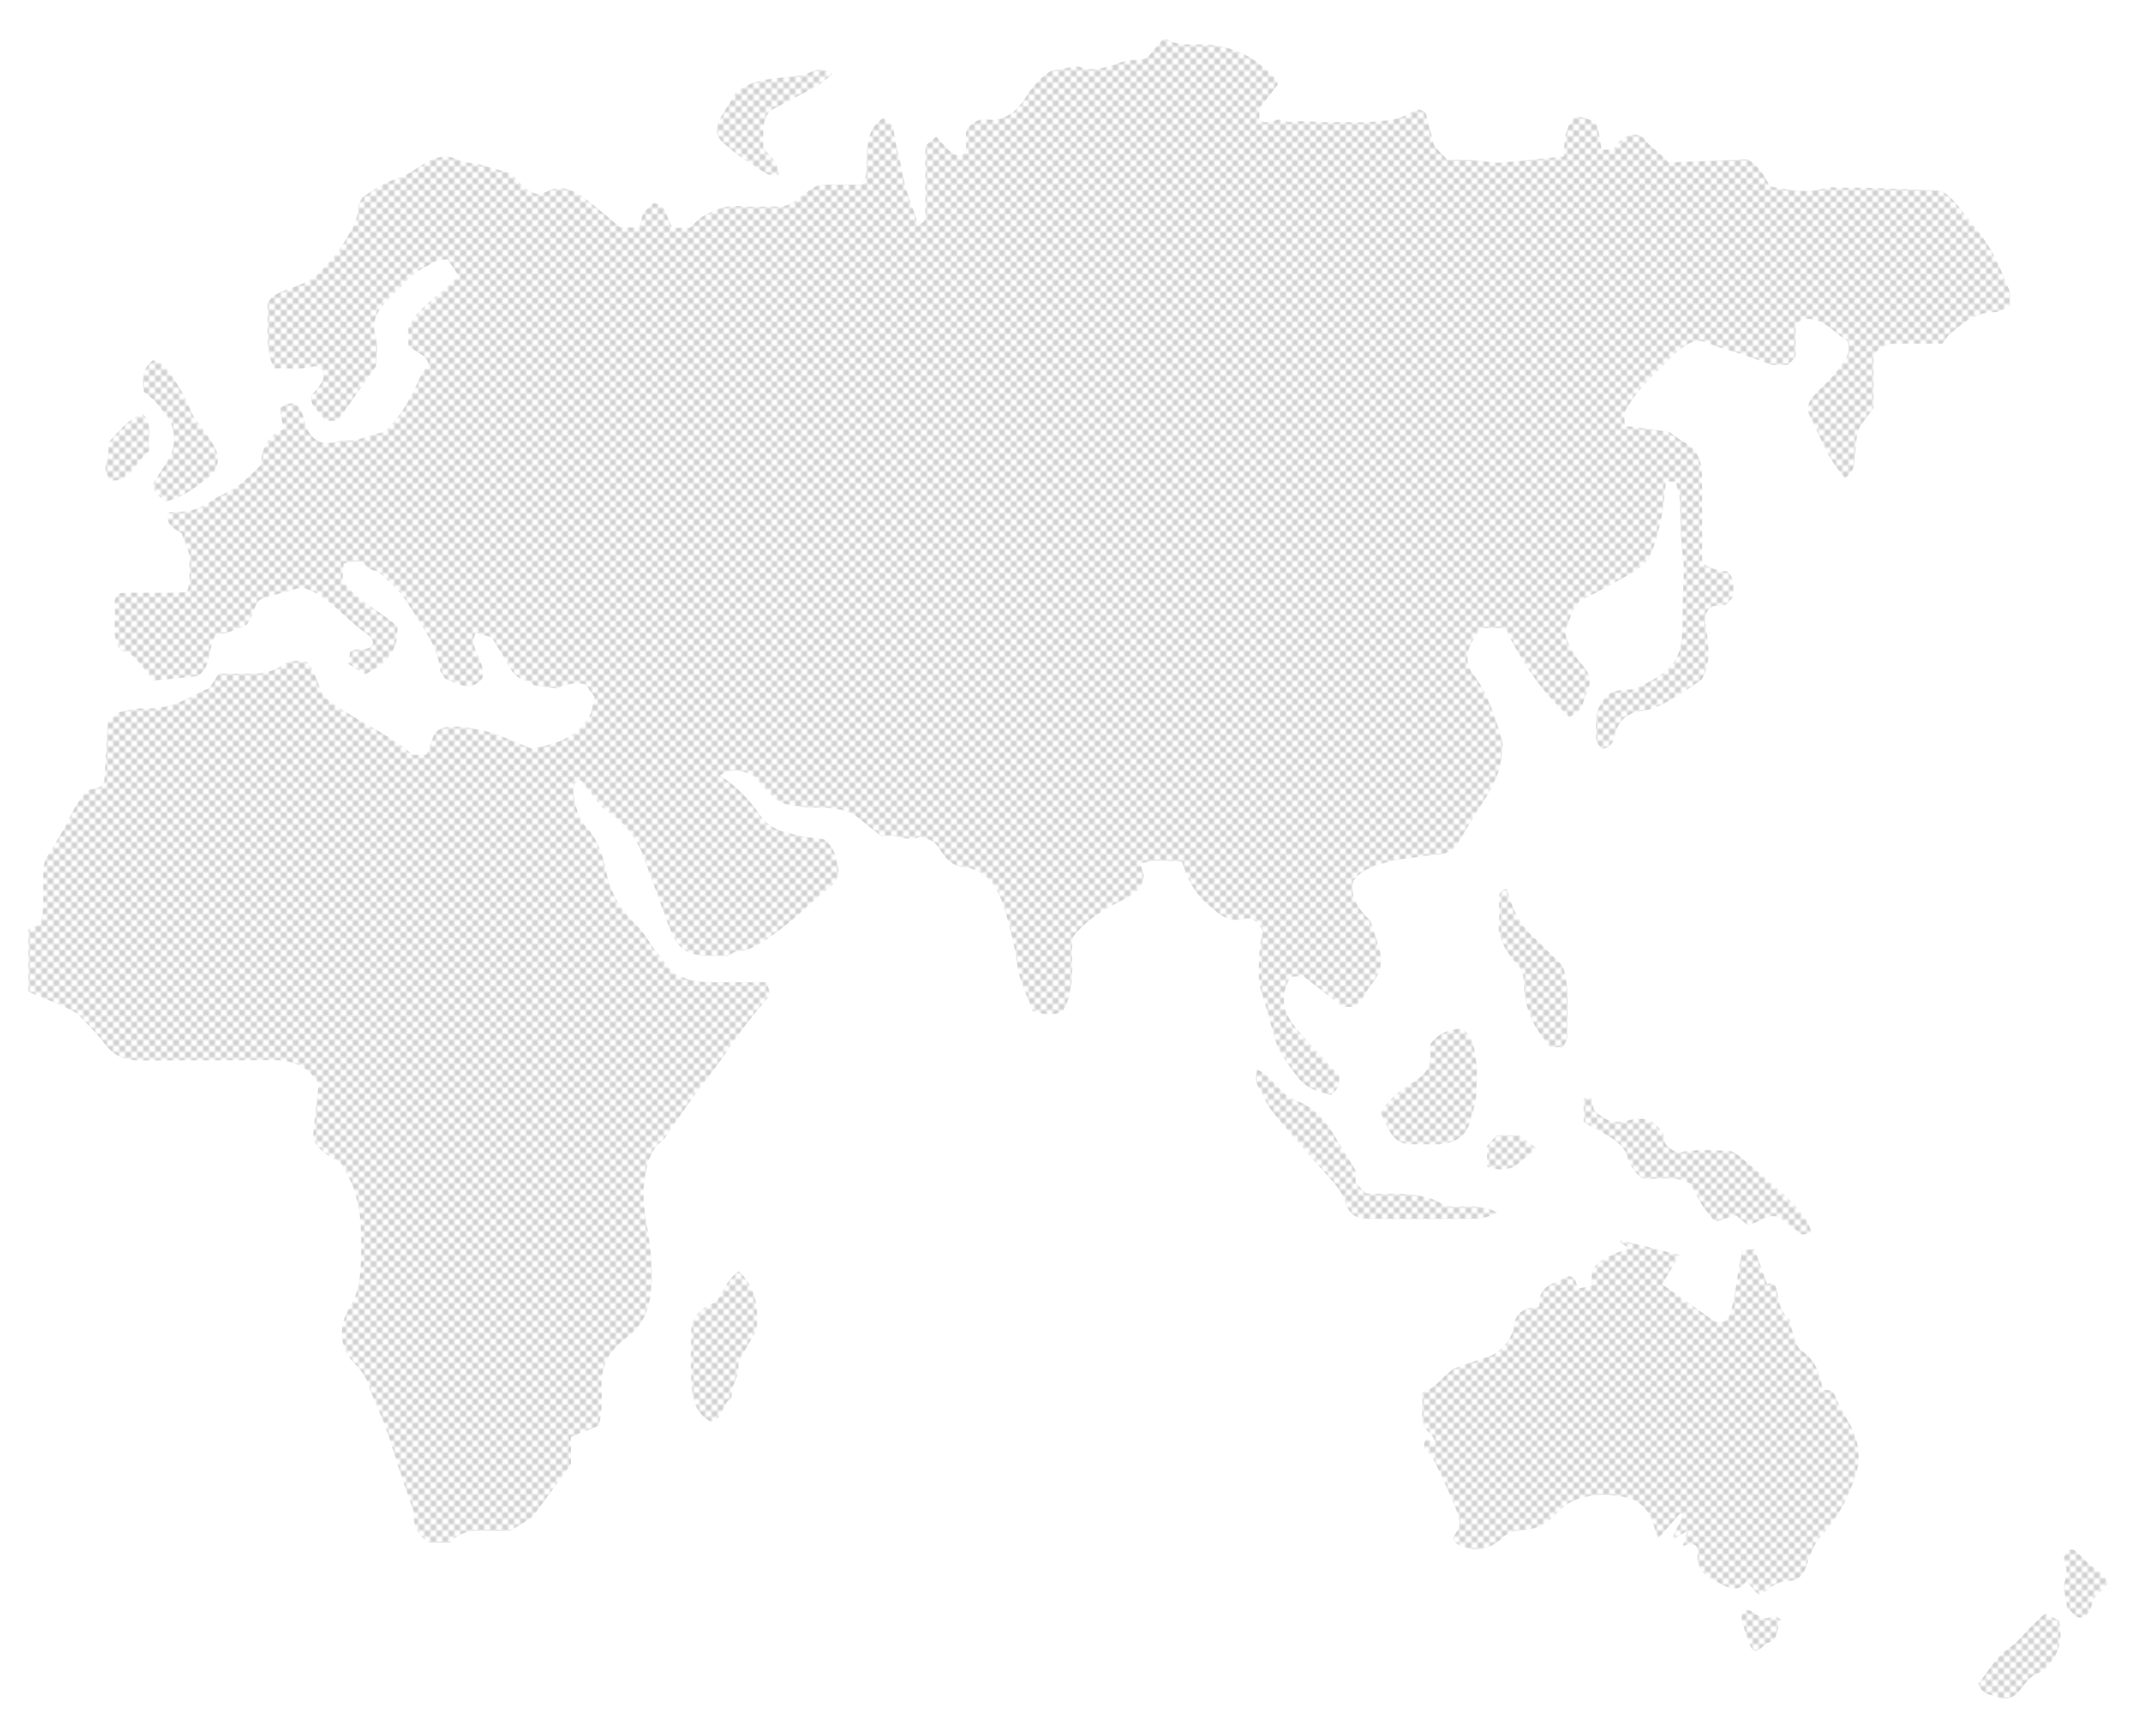
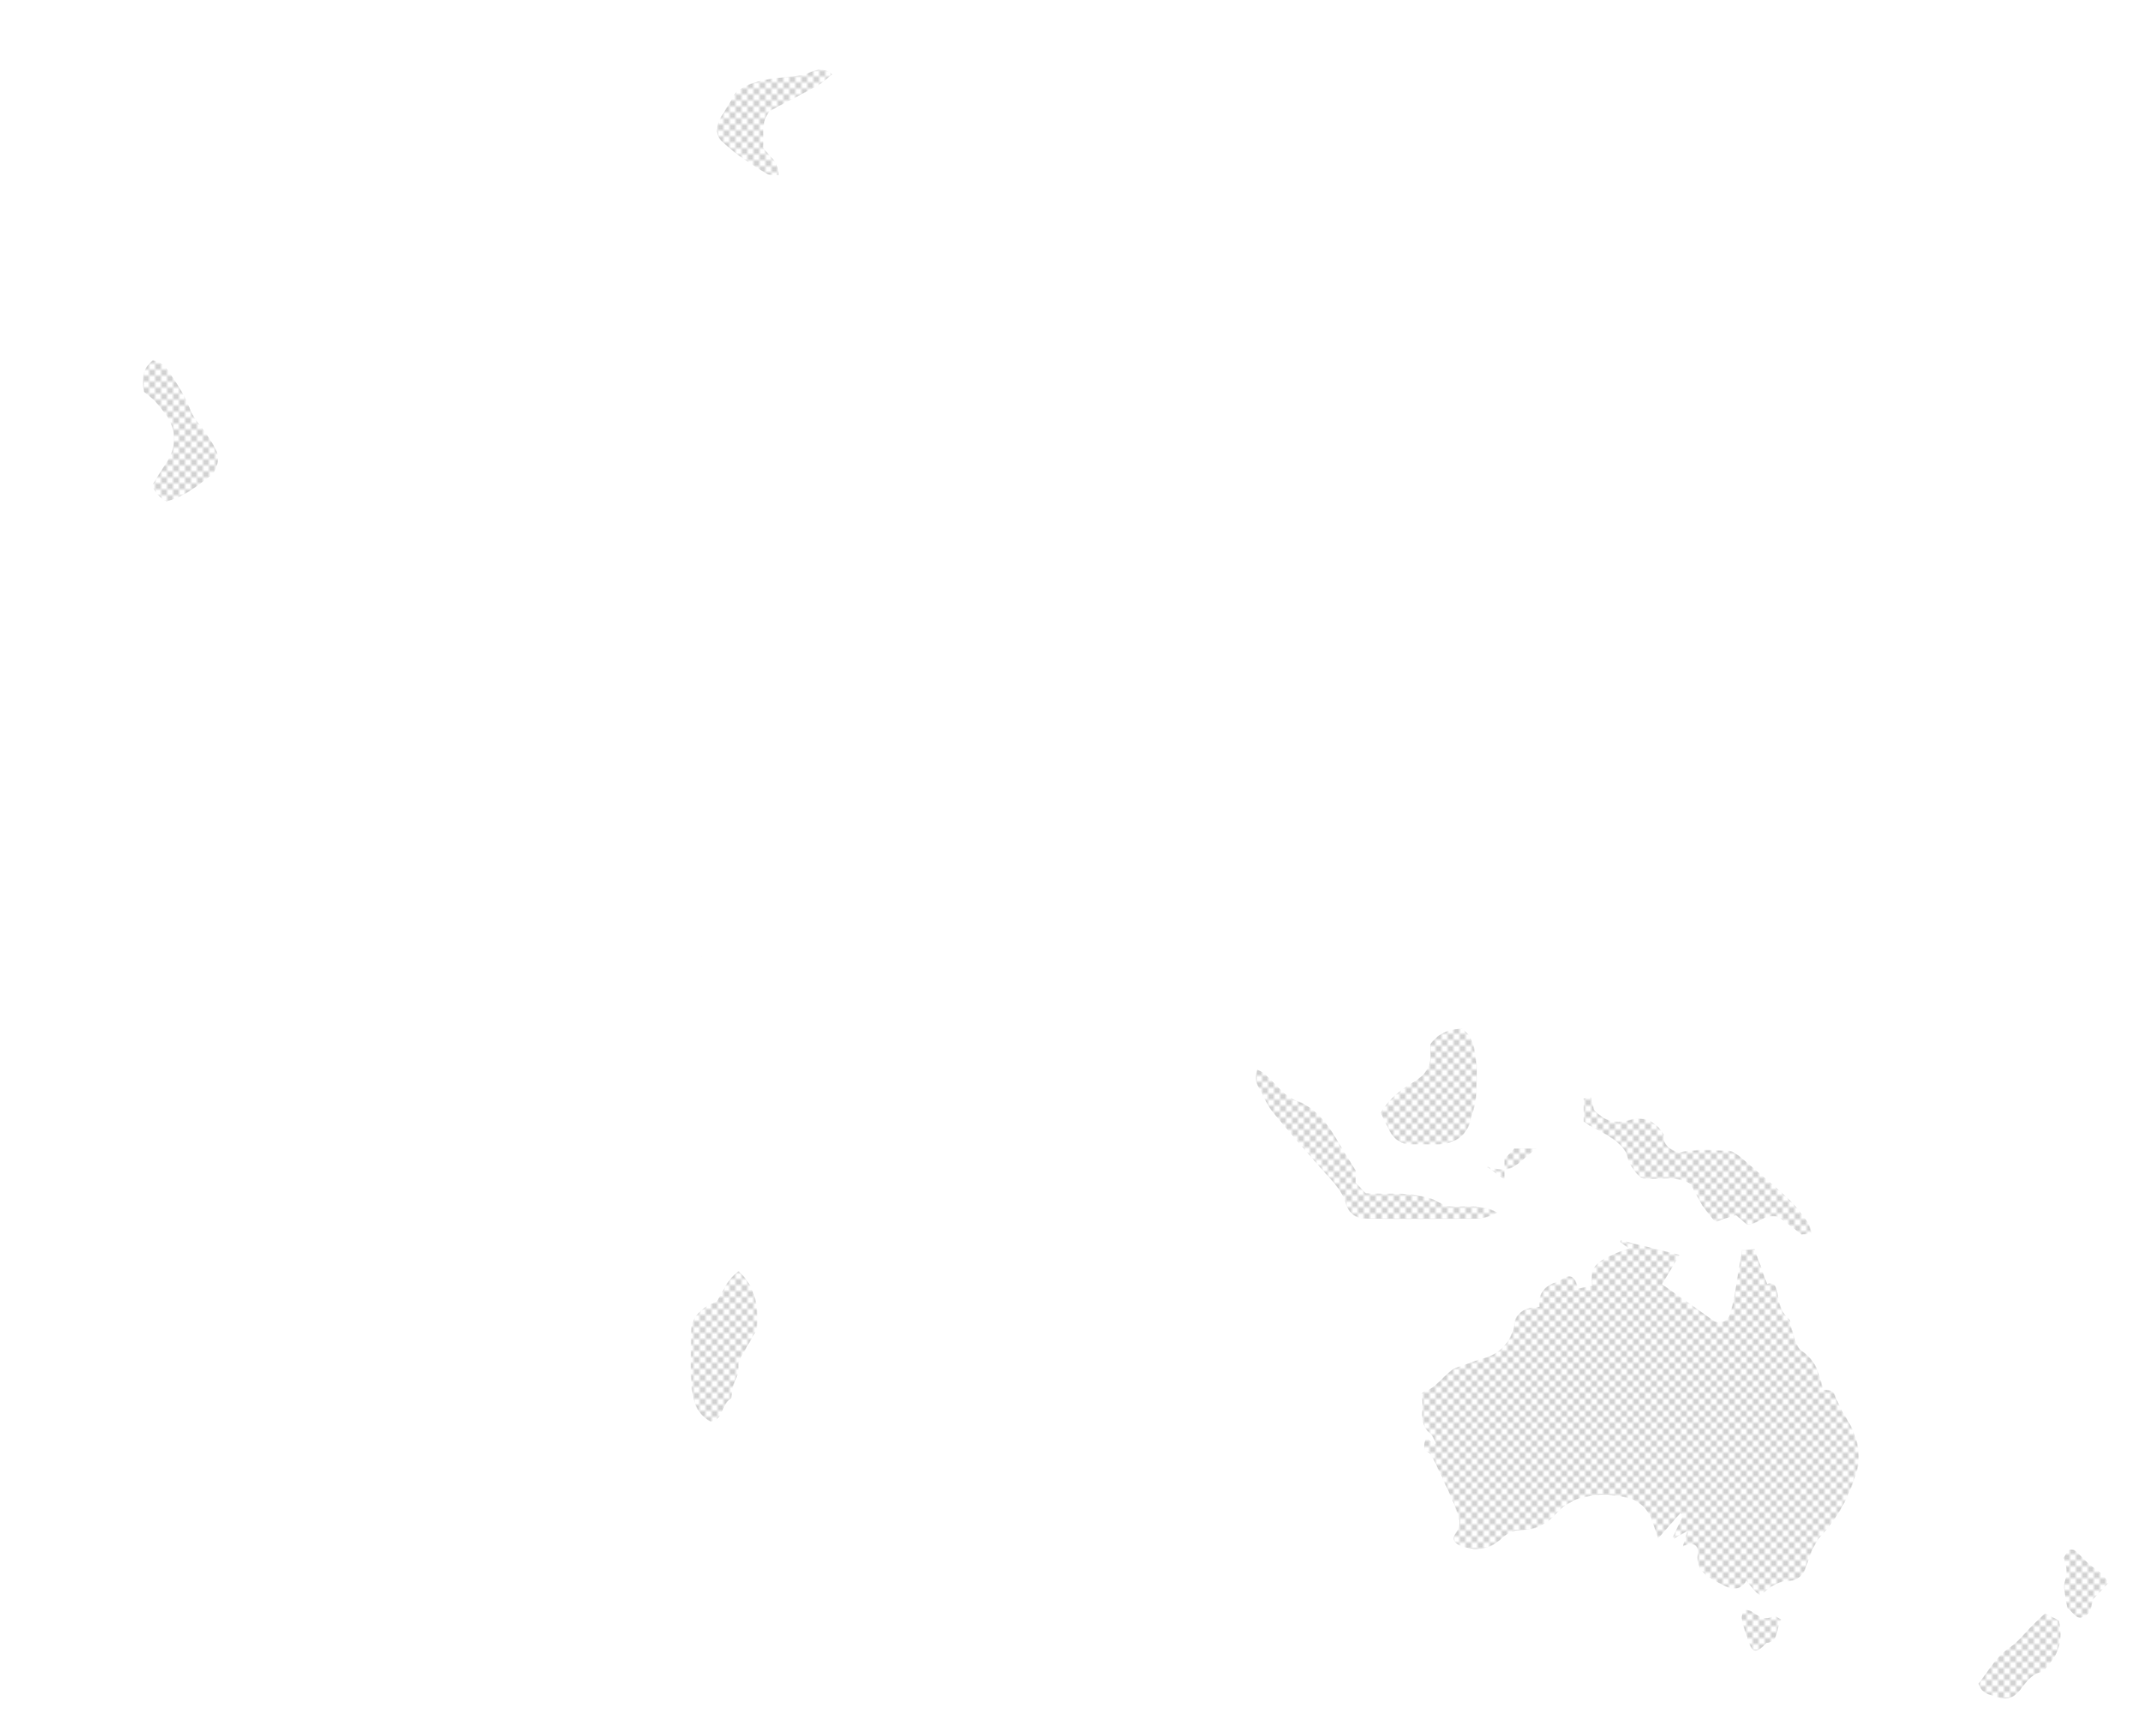
<svg xmlns="http://www.w3.org/2000/svg" viewBox="0 0 800 650">
  <defs>
    <style>.e{fill:url(#d);}.f{fill:none;}</style>
    <pattern id="d" x="0" y="0" width="4" height="4" patternTransform="translate(-92.02 649.1) scale(1.12)" patternUnits="userSpaceOnUse" viewBox="0 0 4 4">
      <g>
        <rect class="f" width="4" height="4" />
        <circle cx="1" cy="1" r=".5" />
        <circle cx="3" cy="3" r=".5" />
      </g>
    </pattern>
  </defs>
  <g id="a" />
  <g id="b">
    <g id="c">
      <g>
        <g>
          <path class="e" d="M262.56,357.84h-.14c.22,.11,.24,.08,.14,0Z" />
-           <path class="e" d="M710.55,128.61c5.24,.11,10.48,.03,16.61,.03,.81-1.04,1.7-2.63,3-3.77,4.82-4.21,9.78-8.08,16.78-8.03,1.86,.01,3.74-1.49,5.5-2.27h.02v-5.3c-2.23-5.08-3.96-9.95-6.44-14.4-2.37-4.24-5.3-8.25-8.43-11.98-3.26-3.89-5.88-8.42-10.83-11.56-8.75-.32-18.01-.7-27.28-.99-3.3-.11-6.61-.02-9.92-.02-2.14,0-4.43-.47-6.39,.12-6.97,2.11-13.69,.55-20.58-.62-2.01-3.86-3.98-7.66-8.41-10.22-9.54,.4-19.61,.82-29.67,1.23-2.33-3.42-6-4.93-8.37-8.16-2.44-3.32-6.96-2.83-9.91,.27-.19,.2-.38,.42-.56,.65-.7,.88-1.31,1.82-1.77,2.46h-4.3c-.51-2.96-.99-5.76-1.51-8.75-1.94-2.84-5.08-3.36-8.15-3.75l-.02,.02c-.25,.23-.49,.47-.71,.71-.07,.07-.13,.14-.19,.21-.16,.18-.31,.36-.46,.55-.06,.08-.13,.16-.19,.25-.14,.19-.28,.39-.41,.59-.04,.06-.08,.12-.12,.18-2.34,3.69-2.25,8.03-2.35,12.52-2.03,.2-4.04,.4-6.04,.6-5.86,.58-11.58,1.15-17.31,1.69-1.15,.11-2.34,.03-3.49-.09-2.66-.28-5.31-.77-7.98-.93-2.9-.16-5.81-.04-8.9-.04-1.66-1.76-3.25-3.45-4.83-5.13-1.11-4.27-2.21-8.5-3.24-12.45-1.89-1.44-3.64-1.52-5.16-.42-4.46,3.23-9.75,3.33-14.82,3.81-5.01,.48-10.11-.06-15.16,.15-5.13,.21-10.24-.88-15.39-.13-1.41,.21-2.96-.6-4.45-.94-4.26,1.4-5.97,1.49-7.26,.2v-4.27c2.14-2.79,4.49-5.86,6.71-8.75l.2-.27c-.16-.76-.12-1.24-.34-1.5-7.15-8.21-16.02-13.04-27.04-13.43-5.16-.18-10.45,.78-15.3-2.61l-.02,.02c-1.91,2.32-3.61,4.38-5.66,6.87h0c-2.32,2.04-5.72,1.45-7.8,1.53-6.73,2.08-12.16,4.88-18.35,2.48-.5-.2-1.16-.1-1.73,0-2.65,.44-5.28,.92-8.6,1.51-1.67,1.03-3.28,2.28-4.8,3.8-1.51,1.51-2.93,3.3-4.22,5.39-.97,1.58-2.05,3.11-3.3,4.46h0c-.16,.17-.32,.33-.48,.49-.11,.11-.21,.22-.32,.32-.11,.11-.23,.21-.35,.32-.16,.15-.33,.3-.5,.44-.09,.07-.17,.14-.26,.21-.21,.17-.42,.33-.64,.49-.06,.05-.13,.09-.19,.13-.25,.17-.51,.34-.77,.5-.04,.02-.08,.05-.12,.07-.3,.17-.6,.34-.91,.49l-.04,.02c-2.03,.97-4.4,1.43-7.18,1.09-2.53-.31-4.58,.7-6.11,2.19-.5,.49-.95,1.03-1.34,1.59-1.35,3.56,1.35,7.56-2.32,9.96-1.28-.18-2.33-.62-3.26-1.22-2.33-1.51-3.84-4.03-5.97-6.07-1.51,1.25-2.8,2.31-4.04,3.33h0c0,3.02,0,5.73,0,8.44,0,5.83,0,11.66,0,17.49,0,1.57-.11,3.05-2.6,3.59-1.87-5.67-4.33-11.14-5.49-16.81-.08-.4-.18-.81-.24-1.21-1.04-6.21-3.13-12.19-3.7-18.8-.98-.82-2.12-1.8-3.64-3.07-.44,.28-.83,.58-1.21,.88-.07,.05-.13,.11-.19,.16-.29,.24-.56,.48-.81,.73-.07,.07-.15,.14-.22,.22-.26,.27-.51,.54-.73,.83-.03,.04-.06,.07-.09,.11-.24,.31-.46,.63-.66,.95-1.89,3.01-2.13,6.51-2.38,10.07-.25,3.49,.56,7.18-1.49,11.01-2.39,0-4.81,.02-7.23,.02-1.8,0-3.61,0-5.41-.05-2.83-.07-5.34,.54-7.57,2.34-1.49,1.21-3.12,2.25-4.6,3.46-2.03,1.66-4.23,2.56-6.91,2.5-2.46-.06-4.93,.02-7.39,.05-2.41,.03-4.81,.02-7.19-.21-.62-.06-1.22-.08-1.81-.07-4.4,.06-8.16,1.87-11.85,4.01-1.13,.65-2.1,1.59-3.05,2.54-.19,.19-.38,.38-.56,.57-.37,.37-.75,.74-1.13,1.09h-6.48c-.71-1.55-1.67-3.14-2.18-4.87-.73-2.47-1.95-4.12-4.96-4.36-1.33,1.22-2.74,2.51-3.89,3.57h0c-.51,2.01-.92,3.64-1.4,5.5h-7.09c-4.1-3.38-8.46-7.16-13.03-10.68-4.42-3.41-9.24-5.57-14.84-2.62-3.13,1.65-5.69,.32-7.95-1.63-1.91-1.64-3.5-3.64-5.04-5.27-4.26-1.23-8.11-2.42-12.01-3.42-2.39-.61-5.1-.43-7.24-1.48-4.95-2.41-9.22-1.45-13.58,1.33-3.24,2.07-6.5,4.45-10.1,5.53-4.75,1.42-8.56,4.14-12.7,6.89h0c-.51,1.05-1.57,2.25-1.6,3.47-.14,5.5-3.06,9.64-5.77,14.14-2.01,3.34-4.57,6.05-7.12,8.79-.36,.39-.72,.78-1.08,1.17-.15,.16-.3,.32-.44,.48l-.02,.02c-3.52,3.87-8.54,5.05-13.16,6.86-1.75,.69-3.43,1.37-4.78,2.61-.02,.02-.04,.04-.06,.05-.2,.19-.39,.38-.57,.6-.05,.05-.09,.11-.13,.16-.16,.19-.31,.39-.45,.61-.17,.25-.33,.51-.48,.8,.53,7.79-1.31,16,2.41,24.33,5.09-.09,10.23,.75,15.51-.9,.89,.47,1.9,1,2.88,1.53,1.04,4.46-2.19,6.83-4.32,9.51-.87,4.63,3.68,6.13,4.74,9.51h5.03c5-7.11,9.78-13.89,14.31-20.32l.2-.28c0-3.97,.86-7.75-.19-10.89-.42-1.28-.62-2.46-.64-3.57-.07-3.74,1.9-6.65,4.44-9.5,2.45-2.76,5.39-5.09,7.76-7.9,3.1-3.68,7.48-5.26,11.43-7.53,.9-.52,2.23-.3,3.87-.47,1.31,1.94,2.66,3.95,4.06,6.02-3.4,4.04-7.66,7.08-11.41,10.43-.54,.48-1.06,.96-1.57,1.46-.05,.05-.1,.1-.16,.15-.43,.42-.85,.85-1.26,1.29-.1,.11-.2,.21-.29,.32-.4,.44-.79,.9-1.16,1.37-.05,.07-.11,.13-.16,.2-.42,.53-.81,1.08-1.18,1.65-.58,.89-1.11,1.83-1.56,2.83v6.41c2.44,2.73,6.55,3.25,7.55,6.88-1.06,1.71-2.26,3.23-3.03,4.94-3.08,6.84-6.43,13.5-11.69,18.98-.19,.2-.4,.41-.61,.62-.63,.62-1.35,1.21-2.08,1.33-4.72,.76-9.02,3.53-14.05,2.89-1.07-.14-2.24,.39-3.36,.64-1.49,.33-2.84,.42-4.07,.27-3.02-.37-5.26-2.23-6.7-5.65-.82-1.94-1.1-4.1-1.94-6.03-1.27-2.94-3.26-3.78-6.06-2.47-.64,.3-1.32,.71-2.05,1.24h0c.4,2.4,.84,4.99,1.31,7.79-6.04,2.45-8.1,7.39-8.53,13.56-2.33,2.21-4.62,4.63-7.17,6.71-.04,.03-.09,.06-.13,.1-.2,.16-.42,.31-.63,.46-.23,.16-.44,.34-.68,.49-1.42,.94-2.96,1.72-4.44,2.57-1.64,.94-3.43,1.64-4.98,2.71-1.41,.97-2.85,1.83-4.34,2.53-.12,.06-.25,.11-.37,.17-.33,.15-.67,.29-1.01,.42-.15,.06-.31,.12-.46,.18-.43,.15-.86,.29-1.3,.41-.16,.05-.33,.08-.49,.12-.18,.04-.35,.08-.53,.11-1.37,.29-2.79,.45-4.3,.38-1.12-.05-2.25,.14-3.47,.23-1.66,4.94,2.28,6.11,4.88,7.99,.63,3.69,3.38,6.59,2.87,10.59-.46,3.57,.69,7.31-1.04,11.28-2.67,.22-5.35,.28-8.01,.3-5.77,.03-11.48-.21-16.94,.1-.38,.24-.69,.5-.95,.76-.03,.03-.06,.06-.09,.1-.09,.09-.17,.18-.24,.28-.04,.06-.08,.11-.12,.17-.05,.07-.09,.13-.13,.2-.91,1.49-.51,3.16-.42,4.64,.3,5.09-1.45,10.51,2.28,15.42,2.95,.28,4.99,2.23,6.8,4.58,1.74,2.27,3.64,4.42,5.46,6.63,5.76-.61,11.11-1.17,16.45-1.73,5.66-3.82,3.37-11.23,7.13-15.89,1.26-.06,2.51,.14,3.57-.22,2.53-.87,4.97-2,7.68-3.13,.89-1.73,2.2-3.52,2.73-5.52,.58-2.22,1.49-3.92,3.64-4.47,4.58-1.3,9.16-2.6,14.22-4.03,9.34,2.74,15.43,11.01,23.31,16.74,1.44,1.05,3.31,2.19,3.33,4.43-1.82,3.52-5.56,.79-8.55,3.03-.16,1.01-.4,2.6-.7,4.5,2.32,1.48,4.38,2.79,6.15,3.91,4.36-1.94,7.57-4.41,9.62-7.38,.14-.21,.27-.42,.4-.63,1.81-2.93,2.54-6.31,2.1-10.13-2.67-1.99-5.65-4.44-8.85-6.53-4.41-2.87-8.39-6.13-11.64-10.41,.15-2.11,.29-4.17,.45-6.41,1.57-.29,2.65-.57,3.76-.67,1.14-.1,2.29-.02,3.11-.02,1.54,1.29,2.62,2.93,3.93,3.14,2.85,.46,4.14,2.67,6.07,4.2,4.78,3.78,7.62,9.05,10.82,14.02,3.75,5.82,7.61,11.6,8.39,18.8,.13,1.24,1.21,2.37,1.84,3.54,4.82,2,9.5,5.41,14.05-.06,.68-3.84-.91-7.01-2.37-10.11-1.05-2.24-1.41-4.29-.13-7.04,2.26,.7,4.39,1.36,6.06,1.88,2,3.37,3.74,6.13,5.32,8.99,1.88,3.42,3.74,6.7,8.18,7.34,1.01,.15,1.88,1.27,2.37,1.64,2.99,.41,5.45,.75,8.25,1.13,3.05-1.17,6.42-2.68,10.88-1.59,1.02,1.44,2.33,3.27,3.43,4.81-.55,2.37-.99,4.22-1.42,6.08-1.9,3.82-4.52,6.49-7.66,8.42-.9,.55-1.84,1.04-2.82,1.49-.03,.01-.05,.03-.08,.04-.48,.21-.97,.42-1.46,.61l-.05,.02c-3.07,1.18-6.48,1.95-10.11,2.59-2.98-1.2-6.71-2.67-10.42-4.21-5.91-2.46-12.06-3.77-18.46-4-2.83-.1-5.39,.45-7.46,2.46h0c-.98,2.69-1.94,5.33-2.9,7.99-.91,.04-1.61,.08-2.24,.11-.39,.02-.76,.03-1.12,.04-.96,.02-1.91,0-1.86,0-8.01-7.05-17.3-11.07-25.95-16.56-2.37-1.5-4.69-3.12-6.92-4.94-.1-.08-.2-.15-.29-.23-2.43-3.51-2.76-9.14-6.41-13.01-3.28-.53-6.48-.92-9.14,1.05-3.81,2.81-8.06,3.32-12.54,3.29-3.68-.02-7.37,0-11.43,0v.02c-1.24,1.93-2.43,3.8-3.4,5.33l-.04,.02c-1.98,.91-3.78,1.6-5.43,2.53-.71,.4-1.42,.77-2.13,1.13-.22,.11-.45,.21-.67,.32-.33,.16-.66,.31-.98,.46-4.85,2.22-9.91,3.51-15.51,3.2-2.33-.13-4.7,.48-7.28,1.03-.71,.15-1.44,.3-2.19,.42-.97,.97-2.21,2.19-3.9,3.86h0c-.41,7.2-.83,14.68-1.24,21.93-1.25,3.1-4.12,2.75-6.46,3.33-.86,1.25-1.78,2.43-2.65,3.63-.06,.08-.12,.17-.18,.25-.17,.23-.33,.47-.5,.7-.26,.38-.52,.76-.77,1.15-.41,.64-.79,1.3-1.12,1.98-2.87,5.86-6.05,11.5-9.66,16.93-1,1.5-1.43,3.59-1.51,5.44-.2,4.85,.05,9.72-.12,14.57-.07,2.02-.75,4.02-1.04,5.46-1.94,.9-3.13,1.45-4.47,2.07v23.28c6.81,3.09,13.75,5.21,18.59,8.39,4.01,4.39,7.41,7.52,10.08,11.19,3.46,4.76,7.97,6.22,13.52,6.18,16.34-.12,32.68,.01,49.02-.16,7.06-.07,12.92,1.89,17.49,8.77-.67,6.12-1.41,12.96-2.22,20.4,1.74,4.09,5.52,6.95,10.04,8.78,5.67,8.14,7.83,17.14,8.01,26.72,.07,3.69,.2,7.4-.03,11.07-.37,5.74-.79,11.52-4.04,16.6-.62,.97-1.1,2.04-1.59,3.09-2.87,6.07-1.63,13.27,3.16,18.04,2.21,2.2,4.01,4.5,5.07,7.6,1.85,5.41,4.47,10.55,6.45,15.92,1.98,5.38,3.53,10.92,5.34,16.37,1.74,5.26,3.57,10.49,5.54,16.23-.59,4.61,1.36,8.51,5.71,11.16h7.75c3.1-3.79,7.3-4.67,11.93-4.53,3.69,.12,7.38,.02,10.56,.02,2.12-1.29,3.79-2.26,5.41-3.3,1.13-.72,2.47-1.33,3.24-2.35,4.66-6.19,9.18-12.47,13.93-18.97l.05-.06c.05-.07,.1-.14,.15-.21v-10.26c3.46-1.4,6.64-2.69,10.36-4.19h.02c.32-1.77,.89-3.8,1-5.85,.18-3.29,.09-6.61,.05-9.91-.01-1.03,.06-2.02,.19-2.99,.81-5.97,4.25-10.7,9.04-14.09,2.19-1.55,3.9-3.33,5.22-5.28,2.3-3.38,3.45-7.27,3.96-11.35,.98-7.83,.15-15.8-1.14-23.66-1.05-6.36-2.23-12.68-1.1-19.26,.28-1.62,.55-3.21,.92-4.76,.9-3.78,2.38-7.22,5.94-9.76,.59-.42,.94-1.21,1.37-1.84,3.04-4.42,5.99-8.91,9.13-13.25,4.61-6.38,9.59-12.51,13.98-19.04,4.52-6.72,9.41-13.1,14.78-19.14v-.02c.25-.28,.39-.66,.88-1.54-.37-1.12-.88-2.65-1.42-4.28-4.17,0-8.14,0-12.04-.01-2.79,0-5.54,0-8.29,.02-5.3,.04-10.33-.97-15.17-3.81-1.32-1.8-2.6-3.98-4.29-5.78-3.44-3.67-5.3-8.42-9.02-11.98-1.17-1.12-2.25-2.28-3.28-3.48-3.73-4.39-6.47-9.41-7.71-15.55-.11-.54-.22-1.07-.34-1.61-1.19-5.51-2.92-11.02-7.11-15.62-3.02-3.32-4.38-8.11-4.94-12.76-.24-2-.63-4.43,2.75-5.08,.6,.82,1.19,1.76,1.9,2.59,2.74,3.23,4.99,7.26,8.41,9.44,4.58,2.92,7.83,6.67,10.5,11.09,1.47,2.44,2.47,5.19,3.47,7.88,2.67,7.19,5.17,14.44,7.85,21.63,2.21,5.92,4.24,12.07,12.04,12.8,.43,.04,.83,.25,.98,.36h9.9c.54-.27,2.02-1.55,3.59-1.68,6.16-.51,10.71-4.38,15.23-7.68,6.83-5,12.77-11.18,19.41-16.45,.75-.6,1.34-1.22,1.81-1.87,1.22-1.7,1.53-3.59,1.15-5.66-.24-1.31-.5-2.63-.9-3.91-.75-2.39-1.99-4.65-4.48-6.42-2.83-.41-6.1-.64-9.25-1.37-5.41-1.25-11-2.29-14.47-7.44-3.99-5.91-8.82-11.04-15.14-15.03,5.44-3.61,9.85-1.37,13.01,.55,3.02,3.3,4.94,5.75,7.23,7.77,1.38,1.21,3.26,2.15,5.06,2.52,3.37,.68,6.86,1.26,10.28,1.16,5.52-.16,10.77,.42,15,2.86,3.66,2.93,6.81,5.44,9.94,7.95,5-1.4,9.64,2.35,14.45,.07,.23-.11,.68,.36,1.05,.41,2.91,.4,5.06,2.12,6.43,4.49,2.31,3.98,5.3,6.54,10.11,6.6,.91,.01,1.81,.58,2.7,.93,7.55,2.94,9.88,9.96,11.85,16.6,1.78,5.98,3.27,12.12,4.08,18.47,.79,6.23,3.95,12.16,5.92,17.79q7.27,2.46,11.34-.09h.02c.18-.33,.34-.64,.5-.96,.07-.14,.15-.27,.22-.41,.17-.35,.33-.71,.49-1.07,.05-.12,.1-.24,.15-.36,.16-.38,.3-.77,.44-1.16,.01-.04,.03-.08,.04-.11,1.99-5.82,1.5-11.8,1.49-17.62,0-1.94,.05-3.87,.26-5.76,5.01-6.77,11.98-10.65,19.02-14.2,2.53-1.27,4.69-2.54,6.27-4.77,1.82-2.58,1.58-5.38-.06-8.59,5.54-2.02,10.58-.93,15.67-.9,1.9,6.6,4.9,11.99,9.7,16.05,3.87,3.27,7.47,7.23,13.77,5.4,2.25-.65,5.3,.83,6.75,4.72-.3,1.82-1,4.44-1.12,7.09-.25,5.57-.98,11.17,.99,16.67,1.41,3.95,2.3,8.08,3.5,12.1,.87,2.92,1.51,6,2.91,8.65,1.78,3.37,4.16,6.45,6.42,9.54,3.26,4.46,7.96,6.26,12.9,7.15,1.12-1.08,1.84-1.77,2.3-2.4,.84-1.15,.83-2.12,.77-4.82-3.9-4.19-8.15-8.68-12.31-13.26-1.7-1.88-3.38-3.8-4.87-5.85-.2-.28-.42-.55-.61-.84-3.72-5.43-3.96-11.05-.4-17.04,1.66-.08,3.36-.16,4.75-.23,5.03,3.9,9.75,7.56,14.82,11.49h3.74c3.99-1.88,4.67-5.95,7.06-8.66,.41-.47,.78-.94,1.11-1.42,2.54-3.66,2.84-7.69,1.6-12.03-.99-3.48-2.18-6.91-3.19-10.06-2.35-2.27-4.35-4.58-5.54-7.17-1.06-2.3-1.48-4.81-.94-7.71,3.59-4.86,8.9-6.13,14.1-7.48,2.58-.67,5.29-.88,7.95-1.25,3.04-.43,6.07-1.01,9.13-1.16,3.32-.16,5.82-1.27,7.69-3.82,.27-.37,.53-.77,.78-1.2,3.13-5.51,6.51-10.9,9.9-16.26,3.21-5.07,5.65-10.42,6.19-16.46,.17-1.92,.41-4.02-.15-5.79-2.66-8.35-5.1-16.85-10.6-23.94-.82-1.06-1.4-2.19-1.75-3.36-.61-1.99-.58-4.07,0-6.02,.89-3,3.09-5.62,4.5-8.02h9.11c6.27,12.6,13.69,23.95,24.16,33.47,1.77-1.31,3.43-2.55,4.48-3.32l.02-.02c.76-2.44,1.04-4.2,1.82-5.7,2.09-3.99,1.39-7.39-1.55-10.61-2.87-3.14-4.98-6.7-6.07-10.72-.02-.06-.03-.12-.05-.19-.07-.29-.13-.58-.2-.87-.06-.26-.13-.52-.18-.79,.78-2.05,1.56-4.01,2.27-6,1-2.81,2.44-5.07,5.34-6.48,5.19-2.53,10.22-5.41,15.31-8.16,3.06-1.66,6.14-3.62,8.05-6.38,.32-.46,.62-.94,.86-1.45,.91-1.87,1.63-3.85,2.24-5.87,.78-2.56,1.39-5.2,1.94-7.8,.96-4.47,1.22-9.08,1.83-13.94h3.62c.58,2.45,1.46,4.65,1.56,6.89,.29,6.74,0,13.48,1.02,20.23,.69,4.56,.39,9.32,.15,13.97-.35,6.74,.29,13.45-.89,20.24-1.01,5.8-4.41,9-8.65,11.79-.27,.18-.54,.35-.82,.53-2.23,1.41-4.67,2.48-7.67,4.05-5.46,.24-8.08,.6-9.92,1.98-.05,.04-.1,.07-.15,.11-.1,.08-.2,.17-.3,.26-.09,.08-.17,.16-.25,.24-.07,.07-.14,.14-.2,.21-.12,.13-.23,.26-.35,.4-.03,.04-.07,.08-.1,.12-.65,.83-1.26,1.87-1.98,3.2-1.9,3.52-1.13,7.18-1.33,10.8-.11,2.06,.9,3.61,2.27,5.17,2.94-.71,4.28-2.19,4.84-5.13,1-5.24,4.34-8.39,9.85-9.12,2.07-.27,4.2-.76,6.07-1.65,3.13-1.49,6.12-3.28,9.06-5.11,2.91-1.81,5.69-3.84,7.55-5.11h.02c2.57-4.68,2.63-8.56,2.4-12.42-.07-1.21-.21-2.42-.37-3.63-.22-1.64-.47-3.28-.71-4.92-.43-3.05,.46-5.18,2.87-6.47,1.61-.19,3.32-.4,4.87-.59,.89-.94,1.63-1.73,2.36-2.51l.2-.21c.08-3.5,.96-7.06-2.16-9.7q-5.61-.36-9.35-3.22c0-1.7,0-3.63,0-5.56-.01-9.14,.02-18.27-.05-27.41-.05-5.35-1.89-9.73-6.95-12.4-2.03-1.07-3.8-2.62-5.43-3.77-5.59-.71-10.88-1.39-16.44-2.1-.11-1.2-.2-2.26-.27-3.11-.05-.62-.1-1.13-.13-1.49,3.77-7.65,9.26-12.85,14.68-18.1,2.32-2.25,4.47-4.78,7.1-6.6,2.8-1.93,5.79-3.52,9.7-1.72,3.96,1.82,8.34,2.72,12.51,4.12,3.76,1.27,7.47,2.68,11.36,4.08h6.11c1.01-1.12,1.9-2.12,2.85-3.17v-11.66c.77-.74,1.74-1.66,2.36-2.26,8.12-1.2,11.75,5.11,17.05,8.13,.59,2.56,.54,4.85-.87,6.88-1.65,2.36-3.34,4.71-5.23,6.88-.8,.92-1.66,1.77-2.54,2.62l-.04,.04c-.64,.62-1.28,1.24-1.91,1.86-.5,.5-1,1.01-1.48,1.54-.05,.06-.11,.11-.16,.17-.03,.03-.06,.07-.09,.1-.25,.28-.5,.57-.73,.86-.06,.07-.12,.15-.17,.22-.22,.29-.43,.58-.61,.89-1.05,1.69-1.5,3.57-.37,5.77,3.49,6.83,5.92,14.22,10.76,20.34,.78,.99,1.51,2.02,2.4,3.22,1.01-.66,1.74-1.38,2.28-2.16,1.02-1.46,1.36-3.12,1.48-4.97,.18-2.72,.24-5.53,.74-8.19v-.02c.08-.39,.16-.78,.26-1.17,.03-.1,.05-.2,.08-.31,.05-.19,.11-.37,.16-.55,.06-.19,.1-.38,.16-.57,.9-2.71,3.18-4.98,5.38-8.11,.07-.09,.13-.18,.2-.28v-19.61c2.43-3.62,5.58-4.59,9.31-4.51Z" />
          <path class="e" d="M608.72,431.41q.98,5.37,5.6,9.52c5.97,1.35,12.46-1.62,18.51,2.4,1.58,2.84,3.33,6,4.6,8.28,1.96,2.51,3.39,4.34,4.56,5.84,3.13-.99,5.63-1.79,7.9-2.51,1.77,1.52,3.07,2.64,4.17,3.58,4.2-.18,6.84-4.44,11.82-2.89,2.32,1.78,5.21,4,8.51,6.54,.8-.09,2.06-.24,3.81-.45h.03c-.66-1.83-.88-3.44-1.73-4.58-2.19-2.92-4.4-5.91-7.06-8.38-5.64-5.25-11.52-10.25-17.41-15.21-1.43-1.2-3.27-2.59-4.97-2.67-6.15-.27-12.37-.82-18.67,.68-3.34-1.19-6.04-3.12-5.53-6.78-3.23-5.44-7.99-6.98-12.88-5.44-5.76,1.81-9.64-.11-13.23-3.76-.41-1.7-.76-3.14-1.15-4.72-1,.12-1.72,.21-2.71,.33v8.75c5.37,3.84,12.15,5.48,15.82,11.48Z" />
          <path class="e" d="M552.62,397.45c-.8-4.33-.63-9.33-5.42-12.35-3.79,.17-7.26,1.15-10.02,3.79-.63,.6-1.22,1.29-1.77,2.07,0,.99-.07,1.96,.01,2.92,.41,4.91-1.44,8.27-5.85,10.9-1.07,.63-2.12,1.31-3.15,2.01-.46,.31-.9,.64-1.35,.97l-.04,.03c-.42,.31-.84,.63-1.24,.96-.1,.08-.19,.16-.29,.24-.47,.39-.93,.79-1.38,1.2-.33,.31-.66,.61-.99,.93-.17,.17-.33,.35-.5,.52-.32,.33-.63,.67-.93,1.02-.14,.16-.28,.33-.41,.49-.35,.42-.69,.85-1.02,1.3-.08,.11-.16,.22-.24,.33-.42,.59-.83,1.2-1.22,1.85,1.23,2.46,2.33,4.69,3.48,6.91,1.66,3.21,4.33,4.79,7.92,4.82,2.91,.02,5.81-.04,8.72,.02,4.94,.1,9.06-1.09,11.59-4.59,.85-1.18,1.53-2.62,1.99-4.36,1.02-3.84,2.33-7.81,2.24-11.69-.08-3.44,.5-6.97-.12-10.29Z" />
          <path class="e" d="M485.91,412.32c-2.99-1.14-5.33-3.05-7.47-5.35-1.59-1.71-3.23-3.36-4.96-4.93-.74-.67-1.75-1.06-2.8-1.67-.96,2.58-.75,4.54,.41,6.52,1.84,3.15,3.14,6.71,5.4,9.5,5.91,7.31,12.18,14.33,18.38,21.4,3.41,3.89,7.36,7.52,8.87,12.58,1.29,4.34,4.25,5.88,8.1,5.93,13.4,.16,26.81,.09,40.21,.03,2.75-.01,5.38-.74,8.44-2.33l.03-.02c-2.28-1.29-4.55-1.87-6.8-2.13-.93-.11-1.87-.16-2.79-.18-3.34-.06-6.63,.29-9.86-.17-9.01-6.18-19.54-4.07-29.76-4.71-1.3-1.36-2.61-2.75-3.82-4.02v-4.54c-3.09-5.07-5.67-9.33-8.28-13.58-1.55-2.53-3.26-4.9-5.27-6.95-2.24-2.29-4.85-4.18-8.05-5.4Z" />
          <path class="e" d="M276.49,475.93c-.49,.34-.93,.71-1.35,1.08l-.03,.03c-.38,.34-.73,.7-1.07,1.07-.05,.05-.1,.11-.15,.16-.3,.34-.58,.69-.85,1.04-.07,.09-.14,.18-.21,.28-.24,.33-.47,.66-.68,.99-1.38,2.12-2.44,4.42-3.83,6.62-.2,.1-.39,.18-.58,.27-1.05,.48-2.04,.89-2.92,1.4-.06,.03-.11,.07-.16,.1-.23,.14-.46,.27-.68,.43-1.12,.83-2.15,1.74-3,2.76-.03,.04-.06,.08-.1,.12-.23,.29-.45,.59-.66,.89-.88,1.36-1.44,2.92-1.44,4.79,0,7.37-.43,14.78,.24,22.08,.44,4.82,2.09,9.74,7.12,12.2,5.12-1,3.95-7.02,7.5-8.54h.02c.36-2.12,.32-3.97,1.02-5.47,1.1-2.33,1.88-4.59,1.75-7.2-.04-.89,.4-1.88,.85-2.7,1.83-3.31,3.75-6.57,5.99-10.46,.56-7.61,.21-15.66-6.79-21.97Z" />
-           <path class="e" d="M561.1,346.03c-.32,3.5,.96,6.44,2.59,9.27,1.14,1.98,2.53,3.87,4.09,5.54,2.13,2.3,2.83,4.9,2.78,7.94-.03,2.08,.3,4.19,.69,6.24,1.25,6.55,4.87,11.85,9.04,17.03h4.87c.55-1.34,1.63-2.75,1.59-4.12-.2-8.62,1.24-17.36-1.72-26.35-3.53-3.45-7.31-7.34-11.29-11.01-5.15-4.75-7.74-10.82-9.69-17.85-.93,.21-1.58,.56-2.03,1.02-.02,.02-.03,.03-.05,.05-.12,.13-.22,.26-.31,.41-.33,.54-.48,1.19-.48,1.95,0,3.29,.22,6.6-.07,9.87Z" />
          <path class="e" d="M53.94,146.83c.74,.6,2.54,1.81,4.02,3.33,1.59,1.64,2.89,3.58,4.31,5.39,3.52,4.49,3.75,11.85,.59,16.72-2.08,3.21-4.06,6.48-5.96,9.51q2.04,4.29,5.49,5.95c6.89-1.86,11.96-6.19,17.26-10.19h.02c1.83-2.92,2.69-6.03,1.09-9.3-1-2.06-2.28-3.99-3.56-5.9-1.92-2.87-4.58-5.41-5.78-8.54-2.01-5.24-4.88-9.89-8.02-14.41-1.5-2.17-3.43-4.11-6.2-4.51-.02,.02-.04,.04-.06,.05-.36,.3-.69,.61-.99,.92-.08,.08-.16,.15-.23,.23-.27,.29-.51,.6-.74,.91-.08,.12-.17,.23-.25,.35-1.61,2.45-1.87,5.43-1.01,9.49Z" />
          <path class="e" d="M269.25,45.08c-1.68,3.55-.99,6.38,1.86,8.67,1.79,1.44,3.46,3.05,5.34,4.37,3.44,2.42,6.92,4.81,10.56,6.92,1.13,.65,2.8,.38,4.36,.54h.02c.44-5.13-3.66-7.05-5.75-10.42,.13-.99,.14-2,.12-3.03-.06-3.32-.39-6.87,2.34-10.58,5.74-3.02,11.88-6.15,17.9-9.48,1.92-1.06,3.54-2.67,5.53-4.22l.03-.02c-4.36-3.73-7.68-.66-11.18,.33-8.97,1.28-18.43,.86-25.09,6.63h0c-1.42,2.43-2.28,3.89-3.13,5.34-.97,1.65-2.08,3.23-2.89,4.95Z" />
          <path class="e" d="M770.76,606.67c-1.48-.74-3.3-1.66-5.24-2.63-.45,.43-.88,.84-1.3,1.23-.54,.51-1.05,.99-1.54,1.45l-.18,.17c-.5,.48-.99,.95-1.47,1.42h-.01c-1.81,1.8-3.47,3.81-5.28,5.61-1.08,1.07-2.21,2.07-3.46,2.9-1.31,.87-2.45,1.86-3.49,2.92-3.11,3.18-5.28,7.04-8.12,10.54,1.22,4.13,4.34,4.05,6.97,5.05,3.81,1.46,6.59,0,8.67-2.69,2.13-2.77,3.84-5.58,7.61-6.59,1.45-.39,2.56-2.27,3.67-3.61,.39-.47,.74-.95,1.06-1.43,.31-.46,.6-.93,.85-1.41,2.03-3.79,2.34-8.04,1.25-12.94Z" />
-           <path class="e" d="M39.96,172.76c-1.05,3.01-.19,5.13,1.62,7.23,7.96,.03,9.34-7.58,14.43-11.29-1.15-4.37,1.71-9.39-2.48-13.62-3.71,1.18-6.3,3.44-8.57,5.84-.35,.37-.69,.74-1.03,1.11-.08,.08-.15,.17-.23,.25-.2,.23-.41,.45-.61,.68-.4,.45-.81,.89-1.21,1.33-.04,.05-.09,.09-.13,.14-.32,.34-.65,.68-.97,1.01-.27,2.77-.08,5.2-.82,7.32Z" />
          <path class="e" d="M772.95,592.04c-.58,1.62-.04,3.69,.14,5.54,.13,1.31,.51,2.61,.91,4.57,1.8,1.02,2.53,3.49,4.95,3.48,4.1-.83,3.83-4.42,4.48-6.77,2.09-2.21,3.84-4.08,5.82-6.18l.24-.25c-1.36-1.58-2.23-2.8-3.32-3.78-1.27-1.15-2.77-2.02-4.08-3.12-1.17-1-2.19-2.18-3.31-3.24-1.22-1.17-2.24-2.81-4.55-2v.02c-.51,.85-1.08,1.82-1.72,2.91,1.12,2.85,1.57,5.69,.43,8.84Z" />
-           <path class="e" d="M556.73,436.79c4.34,1.54,8.26,1.64,11.91-1.34,2.05-1.67,4.04-3.41,6.5-5.49l.03-.02c-2.31-1.74-4.52-3.41-6.49-4.89h-8.34l-.02,.02c-1.39,1.51-2.67,2.9-3.59,3.9v7.82Z" />
+           <path class="e" d="M556.73,436.79c4.34,1.54,8.26,1.64,11.91-1.34,2.05-1.67,4.04-3.41,6.5-5.49l.03-.02h-8.34l-.02,.02c-1.39,1.51-2.67,2.9-3.59,3.9v7.82Z" />
          <path class="e" d="M687.66,524.29c-1.44-3.68-1.17-3.78-5.23-3.97-1.25-5.59-2.42-10.93-7.92-14.56-2.15-1.42-2.69-5.36-3.83-8.2-.48-1.21-.16-3.08-.96-3.75-2.89-2.42-3.67-5.49-4.21-9.01-.3-1.97-.63-5.19-3.98-4.1-1.24-3.45-2.48-6.9-3.72-10.34-.33-.93-.67-1.86-1-2.79-2.53,.24-2.21,.21-4.73,.45-.62,3.95-1.25,7.89-1.93,11.83-.67,3.88-1.19,7.83-2.32,11.58-1.05,3.5-4.13,4.57-6.63,2.8l-.07-.05c-6.29-4.43-12.55-8.89-18.91-13.4,2.13-3.57,4.45-7.47,6.53-10.96-7.51-1.87-14.79-3.69-22.07-5.51v.03c-.05,.24-.09,.47-.13,.71,.94,.65,1.87,1.31,3.33,2.32-2.7,.91-4.91,1.75-6.74,2.57-2.08,.94-3.65,1.86-4.78,2.85-.1,.09-.2,.17-.29,.26-.13,.12-.25,.24-.36,.36-.15,.16-.29,.32-.42,.49-.05,.07-.11,.13-.16,.2-1.39,1.89-1.6,4.14-1.14,7.24l-4.04,.85-1.21,.25c-1.29-5.22-3.11-5.87-7.55-2.5-.18,.14-.49,.09-.73,.16-1.74,.51-3.11,1.29-4.13,2.32-.01,.01-.02,.03-.04,.04-.31,.32-.59,.66-.83,1.04-.96,1.49-1.36,3.38-1.16,5.72-.92,.12-1.82,.18-2.7,.31-.32,.05-.64,.1-.95,.17-.55,.13-1.06,.3-1.54,.5-.04,.02-.07,.03-.11,.05-.41,.18-.79,.38-1.14,.62-.06,.04-.12,.08-.18,.12-.36,.25-.69,.53-.99,.84-.01,.01-.03,.02-.04,.04-.31,.33-.58,.69-.82,1.08-.56,.93-.93,2.02-1.08,3.28-.56,4.58-3.87,8.93-8.03,11.03-.06,.03-.11,.06-.17,.09-.1,.05-.2,.09-.29,.13-.54,.25-1.09,.46-1.66,.63-4.17,1.23-8.24,2.8-12.34,4.25-.37,.13-.65,.49-.98,.74-3.5,2.6-5.92,6.58-10.36,8-.16,.05-.3,.15-.42,.26-.02,.02-.03,.04-.05,.06-.08,.09-.15,.19-.2,.3-.11,.23-.15,.49-.09,.75,1.16,4.7-1.68,10.29,3.27,14.19,1.01,.79,1.39,2.38,2.05,3.61l-.73,.49c-.85-.81-1.7-1.62-2.73-2.59-1.26,2.48-1.54,4.34,.91,5.82,.65,.39,1.17,1.17,1.5,1.88,2.81,6.01,5.77,11.97,8.24,18.12,1.3,3.25,2.79,6.75,.07,10.35-1.57,2.08,.04,3.49,2.03,4.35,5.79,2.49,11.06,1.32,15.72-2.97,1.46-1.35,3.65-2.59,5.55-2.67,5.85-.23,10.17-1.5,14.63-6.52,5.84-6.57,14.94-7.68,23.87-6.4,5.41,.78,9.47,3.35,11.64,8.45,.93,2.18,1.53,4.49,2.52,7.44,3.06-3.5,5.71-6.53,8.36-9.55,.64,.42,.45,.3,1.09,.72-1.36,2.86-2.71,5.72-4.47,9.42,2.03-1.17,3.78-2.19,5.98-3.45-.56,1.93-1.02,3.5-1.64,5.62,3.6-1.35,5.99-.95,5.5,3.28-.71,6.1,3.79,8.22,8.01,10.6,4.07,2.29,7.95,3.37,10.22-.85,1.72,1.94,3.08,4.11,5.04,5.31,.57,.35,2.72-2.29,4.36-3.17,1.79-.96,3.82-2.06,5.75-2.07,2.97-.02,4.78-.95,6.04-2.83,.44-.66,.81-1.43,1.14-2.33h0c.1-.28,.2-.54,.29-.84,.2-.66,.42-1.33,.65-2,1.15-3.36,2.66-6.77,4.97-9.2,2.18-2.29,4.03-4.73,5.67-7.28,.31-.49,.61-.99,.91-1.48,.17-.28,.33-.56,.49-.84,.9-1.58,1.72-3.2,2.48-4.85,.07-.16,.15-.33,.22-.49,1.07-2.38,2.02-4.82,2.86-7.32,2.26-6.68,1.13-13.2-2.2-19.36-1.58-2.92-3.5-5.7-4.7-8.76Z" />
          <path class="e" d="M663.67,605.13s-.08,.04-.12,.06c-.13,.07-.25,.13-.37,.19-.12,.05-.24,.11-.35,.15-.07,.03-.14,.05-.21,.07-.55,.18-1.07,.25-1.57,.23-1.9-.08-3.5-1.39-5.22-2.48-.79-.5-2.49-.85-2.87-.43-.69,.76-1.13,2.21-.93,3.22,.54,2.6,1.44,5.14,2.29,7.67,1.71,5.11,2.84,5.37,6.68,1.65,.09-.09,.13-.32,.22-.33,1.56-.19,2.47-.76,3.07-1.55,1.14-1.52,1.05-3.85,1.83-5.91l.02-.05c.07-.19,.16-.38,.25-.57,.06-.12,.13-.24,.2-.36,.07-.12,.13-.23,.2-.35-1.12-.57-2.38-1.64-2.81-1.38h0c-.1,.06-.19,.11-.29,.16Z" />
        </g>
-         <rect class="f" width="800" height="650" />
      </g>
    </g>
  </g>
</svg>